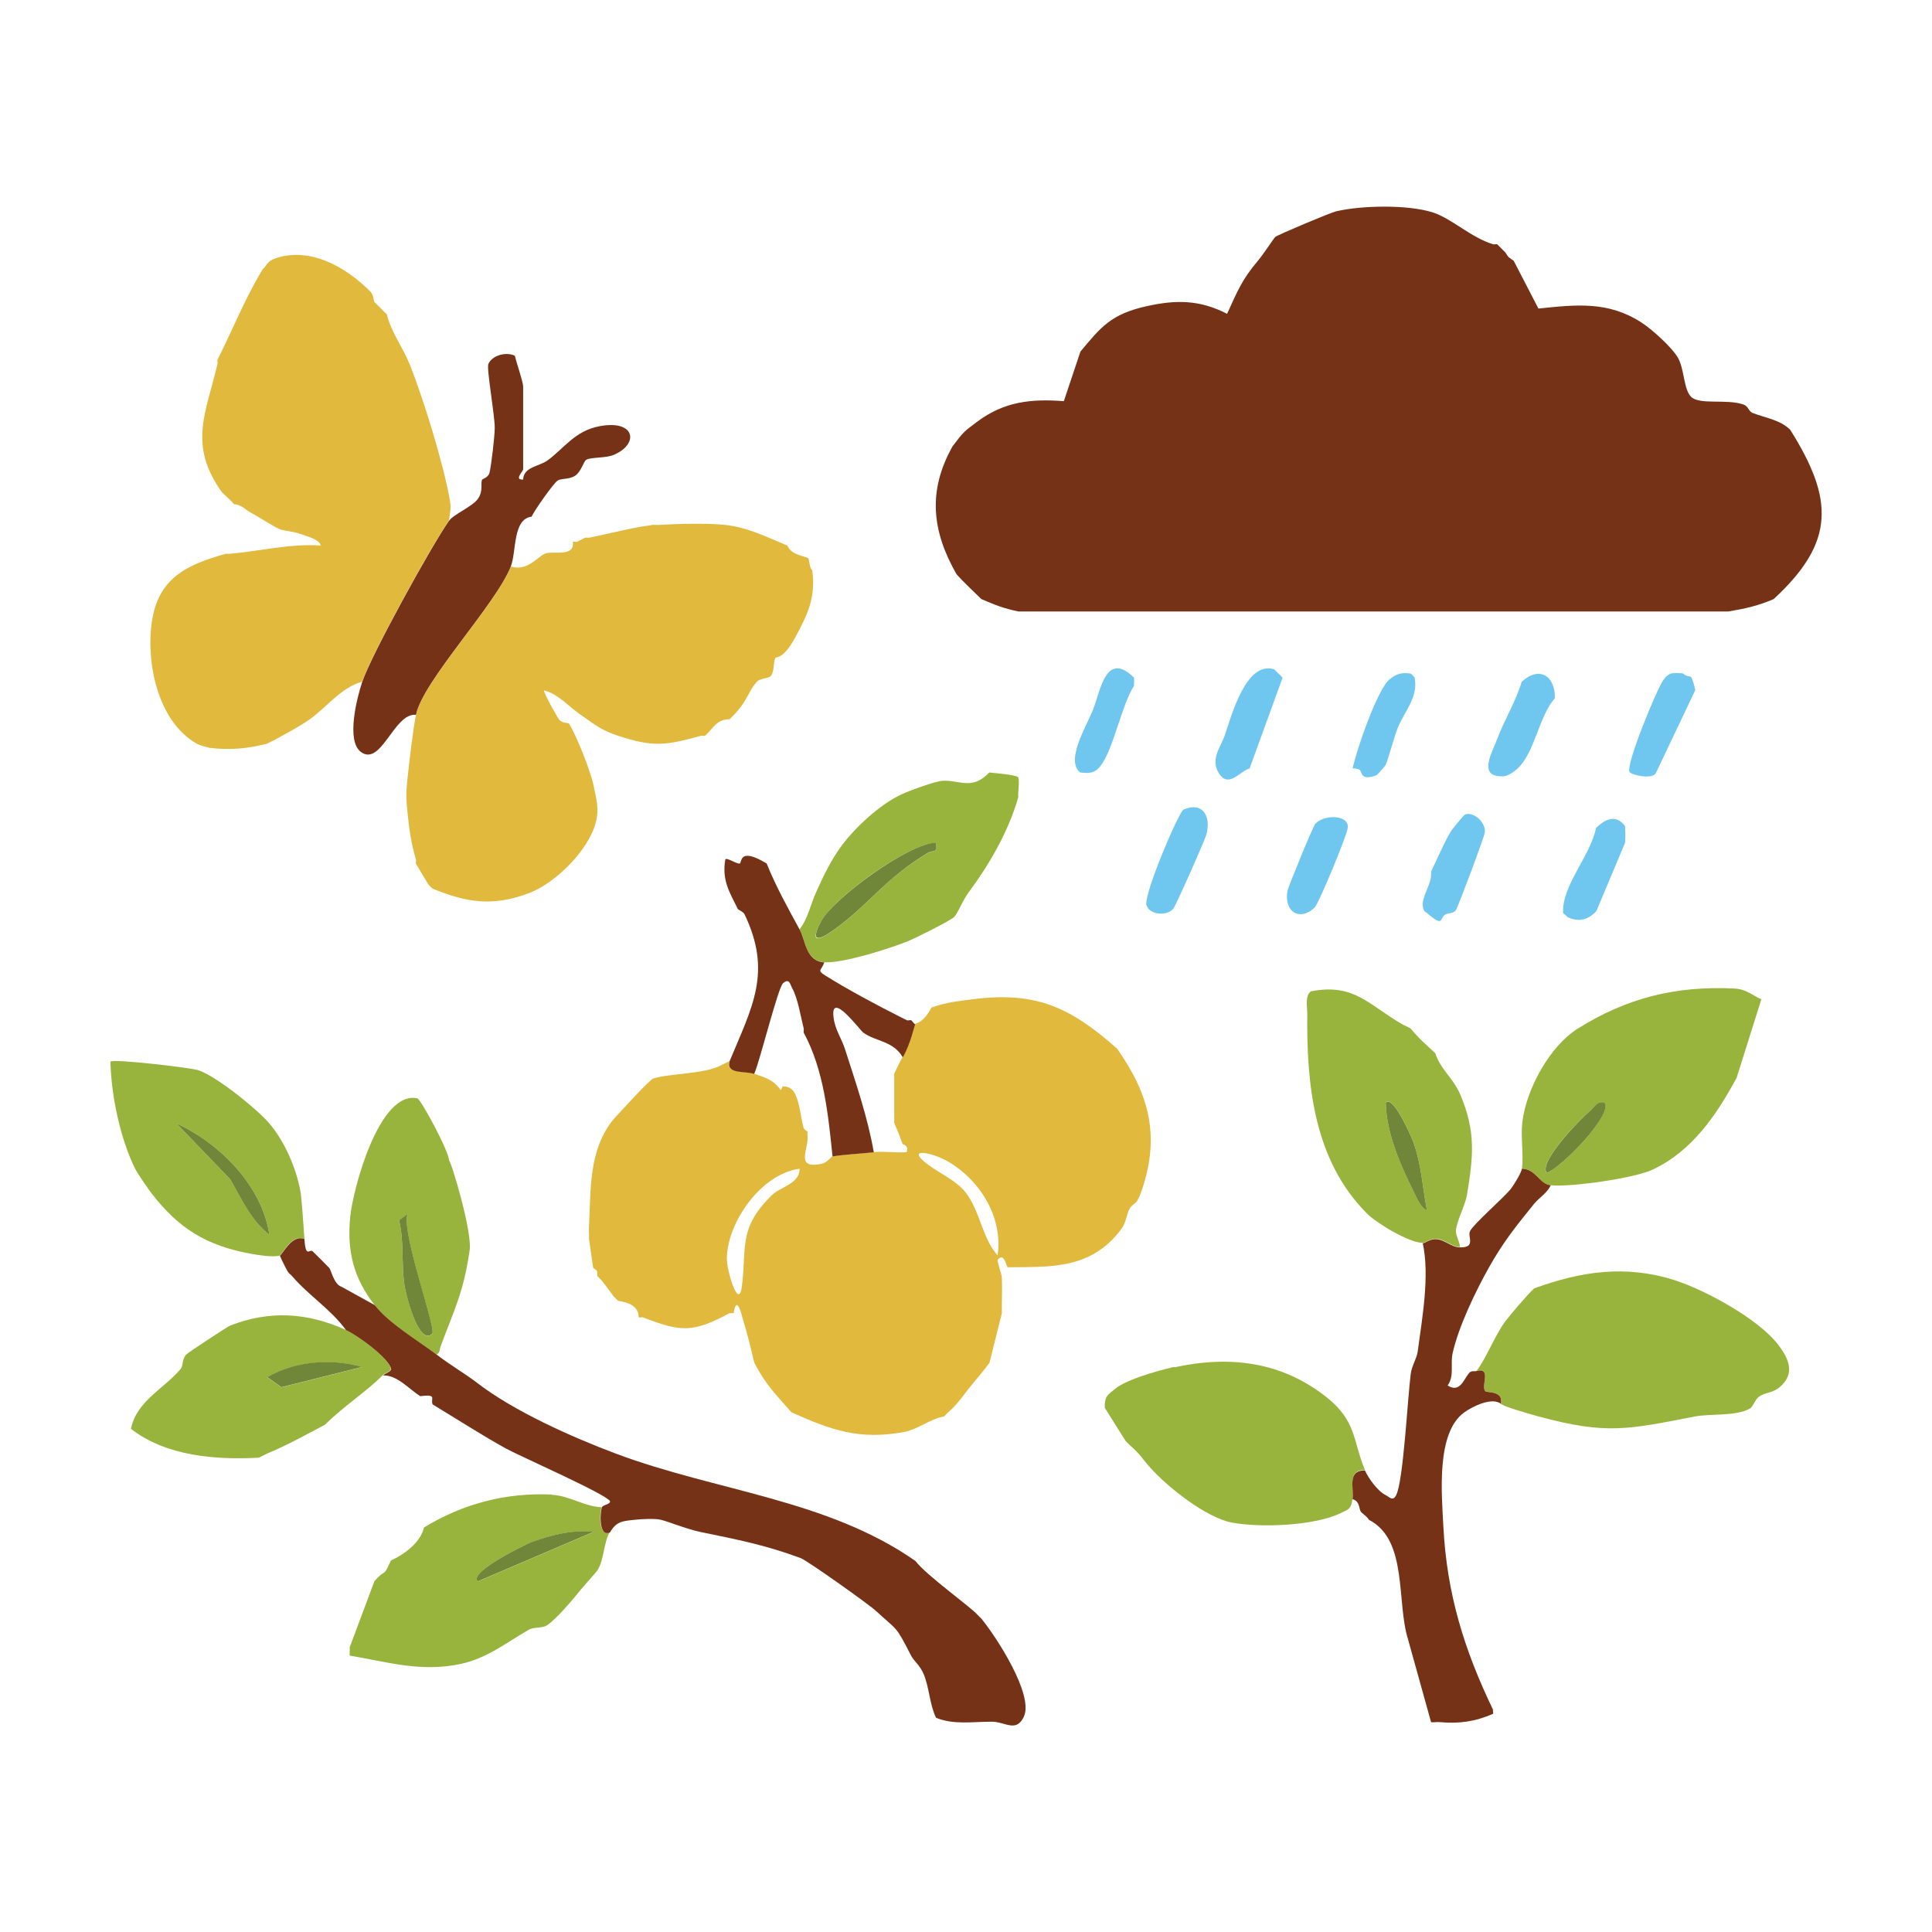
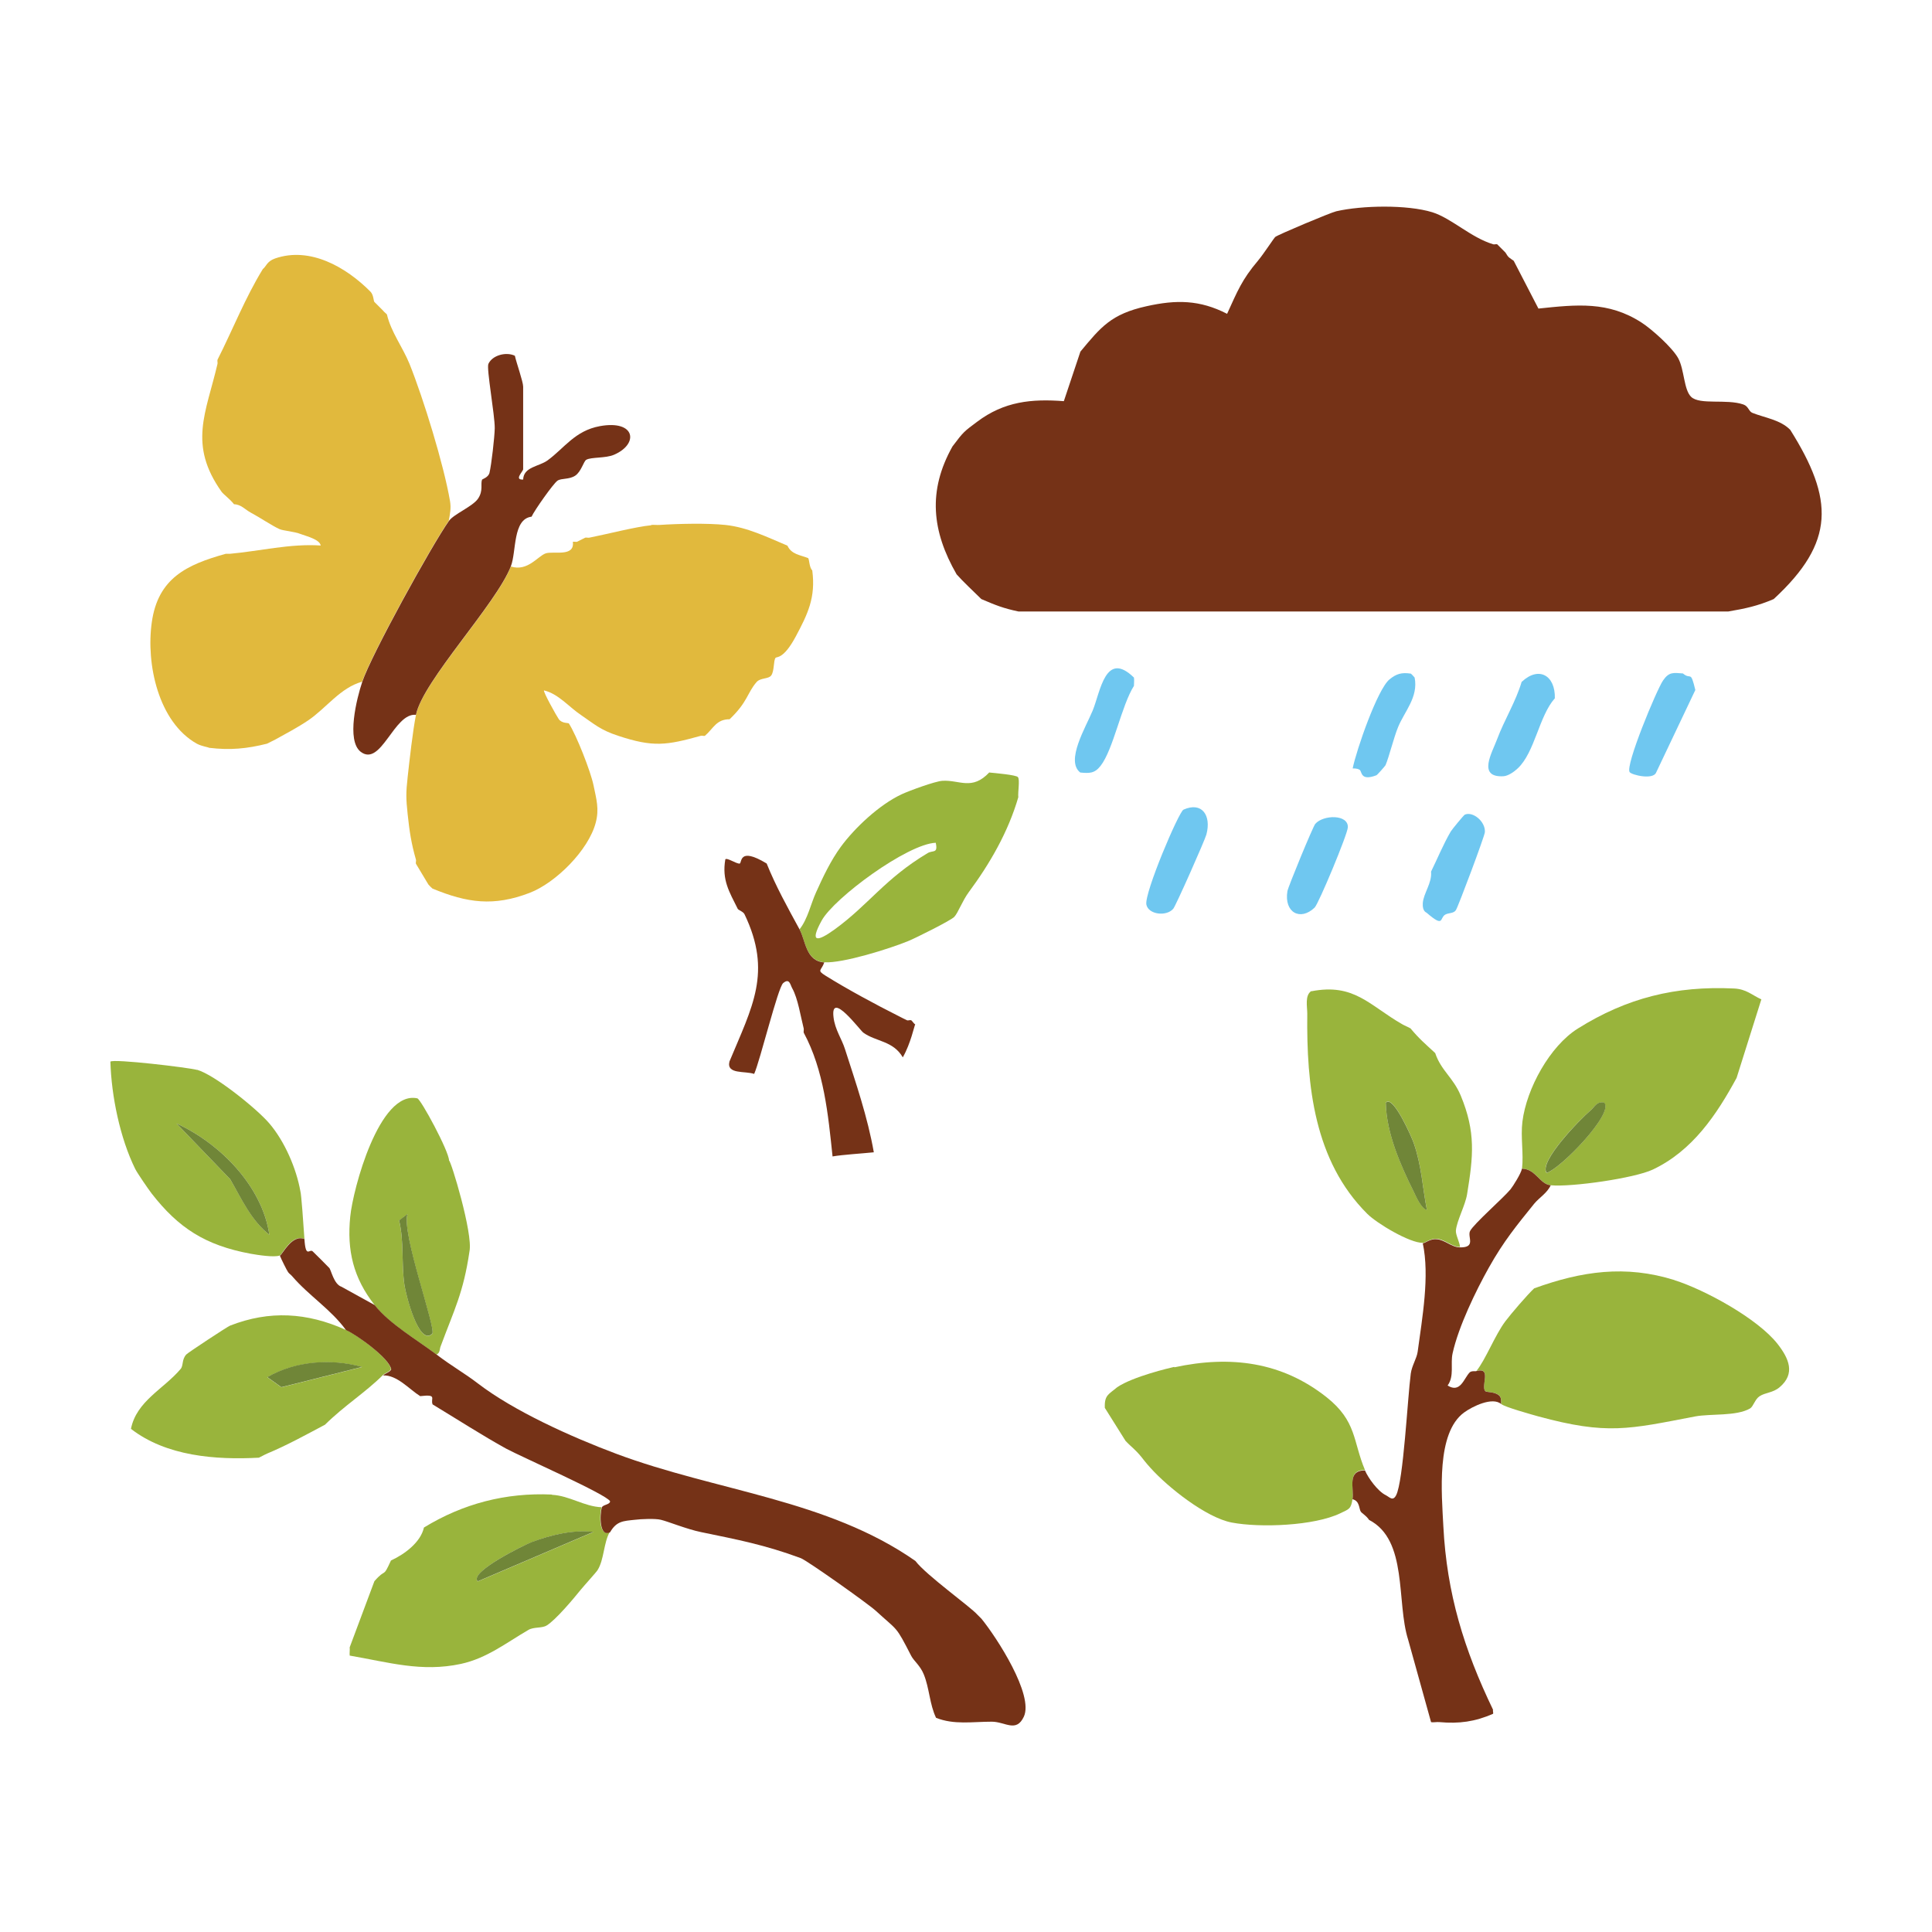
<svg xmlns="http://www.w3.org/2000/svg" id="Text" viewBox="0 0 140 140">
  <defs>
    <style>
      .cls-1 {
        fill: #753217;
      }

      .cls-2 {
        fill: #e1b93d;
      }

      .cls-3 {
        fill: #99b43c;
      }

      .cls-4 {
        fill: #708638;
      }

      .cls-5 {
        fill: #6fc7f0;
      }
    </style>
  </defs>
  <path class="cls-3" d="m121.35,92.77c2.16.68,6.02,2.77,7.47,4.63.8,1.03,1.31,2.14.13,3.13-.49.41-1.03.37-1.45.65-.34.23-.44.73-.68.88-.99.58-2.87.37-3.98.58-4.84.93-6.38,1.35-11.36,0-.39-.11-2.49-.69-2.69-.9-.04-.04.05-.43-.14-.61-.33-.3-.92-.22-1.02-.33-.34-.37.49-1.76-.64-1.46.65-.79,1.34-2.59,2.09-3.59.43-.57,1.59-1.92,2.09-2.39,3.45-1.25,6.62-1.71,10.17-.6Z" />
  <path class="cls-3" d="m127.63,72.43l-1.79,5.68c-1.44,2.65-3.18,5.27-6.07,6.64-1.33.63-5.89,1.28-7.39,1.14-.82-.08-1.09-1.2-2.09-1.2.13-1.07-.11-2.29.03-3.41.3-2.41,2-5.49,4.02-6.75,3.55-2.22,7.08-3.1,11.31-2.9.9.04,1.3.48,1.99.79Zm-11.37,7.48c-.56-.13-.71.32-1.05.6-.65.53-3.75,3.69-3.14,4.49,1.02-.32,4.87-4.3,4.18-5.08Z" />
  <path class="cls-3" d="m85.1,99.08c4.08-.88,7.79-.39,11.02,2.16,2.21,1.75,1.91,3.2,2.79,5.28-1.31.01-.78,1.27-.9,2.09-.11.75-.25.74-.89,1.05-1.89.91-5.81,1.06-7.86.67-1.85-.35-4.63-2.55-5.9-3.97-.7-.77-.58-.82-1.5-1.65-.1-.09-.2-.2-.3-.3l-1.5-2.39c-.04-.94.29-.98.9-1.5,1.16-.78,3.82-1.4,4.13-1.47Z" />
  <path class="cls-3" d="m95.03,71.83c3.11-.6,4.19,1.02,6.58,2.39.19.11.41.19.6.3.65.78,1.09,1.14,1.79,1.79.43,1.28,1.3,1.76,1.85,3.08,1.1,2.65.91,4.4.46,7.15-.13.8-.74,1.91-.81,2.62-.03.31.27.84.3,1.2-.61-.01-1.08-.54-1.67-.59-.49-.04-.84.29-1.02.29-.94.03-3.34-1.41-4.03-2.1-3.85-3.83-4.41-9.29-4.35-14.51,0-.51-.19-1.33.3-1.64Zm8.37,15.85c-.33-1.69-.38-3.2-.96-4.87-.11-.33-1.49-3.53-2.02-2.91.04,2.21,1.07,4.53,2.04,6.48.18.36.54,1.21.94,1.29Z" />
  <path class="cls-4" d="m116.26,79.91c.69.79-3.16,4.76-4.18,5.08-.61-.79,2.49-3.95,3.14-4.49.34-.28.48-.73,1.05-.6Z" />
  <path class="cls-1" d="m110.28,84.69c1,0,1.28,1.12,2.09,1.2-.26.57-.82.88-1.2,1.34-1.25,1.55-2.21,2.71-3.29,4.64-.93,1.66-2.19,4.25-2.62,6.2-.17.77.14,1.64-.36,2.33.93.58,1.17-.51,1.6-.95.14-.14.47-.06.49-.1,1.13-.3.3,1.08.64,1.46.1.1.69.02,1.02.33.19.18.09.56.14.61-.63-.56-2.1.17-2.69.6-2.04,1.48-1.63,5.88-1.51,8.24.25,4.89,1.5,8.94,3.6,13.3-.03.1.04.23,0,.3-1.31.57-2.45.73-3.89.6-.19-.02-.46.04-.6,0l-1.66-5.97c-.87-2.74,0-7.22-2.83-8.68-.21-.32-.5-.46-.6-.6-.14-.2-.07-.78-.6-.9.12-.82-.42-2.08.9-2.09.24.56.93,1.51,1.5,1.79.29.15.52.47.76.01.53-1.03.83-7.08,1.06-8.81.08-.59.43-1.09.5-1.59.33-2.45.88-5.49.37-7.86.18,0,.53-.34,1.02-.29.59.05,1.07.58,1.67.59,1.21.02.52-.77.74-1.19.28-.53,2.38-2.36,2.93-3.02.18-.22.78-1.18.82-1.48Z" />
  <path class="cls-2" d="m27.14,21.89l.6.6c.1.13.24.22.3.3.29,1.26,1.14,2.36,1.64,3.59,1.01,2.52,2.48,7.3,2.93,9.93.09.52,0,.92-.09,1.43-1.27,1.81-5.61,9.68-6.28,11.66-1.58.43-2.6,1.92-3.92,2.81-.71.48-1.61.96-2.37,1.38-.16.09-.38.18-.6.3-1.47.37-2.68.48-4.19.3-.11-.06-.51-.1-.9-.3-2.79-1.57-3.69-5.79-3.26-8.8.45-3.19,2.52-4.17,5.36-4.96.1,0,.2,0,.3,0,2.13-.19,4.37-.75,6.58-.6-.07-.44-1.02-.67-1.42-.82-.53-.21-1.27-.24-1.57-.37-.55-.25-1.45-.86-2.09-1.2-.38-.2-.69-.59-1.2-.6-.32-.4-.75-.7-.9-.9-2.44-3.43-1.13-5.72-.3-9.27.02-.09-.02-.2,0-.3,1.12-2.21,1.99-4.46,3.29-6.58.23-.16.28-.55.88-.76,2.54-.88,5.15.63,6.91,2.4.24.24.22.68.29.75Z" />
  <path class="cls-2" d="m47.18,38.04c.2-.02.4.01.6,0,1.35-.09,3.47-.14,4.79,0,1.59.17,3.04.89,4.49,1.5.29.63.9.67,1.5.9.1.13.07.65.3.9.26,1.96-.33,3.16-1.2,4.79-.89,1.66-1.38,1.44-1.46,1.54-.16.2-.08.94-.31,1.27-.19.28-.79.16-1.07.49-.69.8-.63,1.43-1.95,2.69-.97,0-1.17.67-1.79,1.2-.09.03-.21-.03-.3,0-2.49.69-3.44.84-5.98,0-1.29-.42-1.72-.84-2.69-1.5-.91-.61-1.64-1.54-2.69-1.79-.08.08.92,1.87,1.07,2.08.22.32.71.27.73.31.55.85,1.58,3.47,1.79,4.49s.42,1.71.16,2.7c-.52,2-2.91,4.37-4.79,5.09-2.61,1-4.52.73-7.04-.31-.1-.09-.22-.2-.3-.3l-.9-1.5c-.03-.09.03-.21,0-.3-.34-1.18-.47-2.07-.6-3.29-.12-1.14-.13-1.52,0-2.69.13-1.19.38-3.42.6-4.49.49-2.45,5.81-8.01,6.88-10.77,1.21.39,1.96-.76,2.52-.95s2.12.29,1.97-.84c.1-.02.2.02.3,0l.6-.3c.1-.02.2.02.3,0,1.27-.25,3.34-.79,4.49-.9Z" />
  <path class="cls-3" d="m71.7,55.98c.4.04,1.92.17,2.06.33.16.19-.01,1.08.03,1.46-.73,2.51-2.05,4.8-3.59,6.88-.46.62-.78,1.51-1.05,1.79-.24.26-2.81,1.54-3.33,1.75-1.33.55-4.77,1.63-6.09,1.54-1.35-.1-1.36-1.59-1.79-2.39.6-.76.81-1.84,1.2-2.69.51-1.13,1.06-2.29,1.79-3.29.99-1.35,2.78-3.05,4.42-3.81.56-.26,2.42-.94,2.94-.97,1.24-.08,2.14.73,3.4-.61Zm-3.89,5.09c-2.06.08-7.37,4-8.27,5.64s-.31,1.54.94.64c2.47-1.79,3.63-3.67,6.74-5.53.38-.23.76.06.59-.74Z" />
  <path class="cls-3" d="m40,108.32c1.26.06,2.33.85,3.59.9-.17.55-.18,2.19.6,1.79-.45.76-.41,2.02-.89,2.77-.09.15-.93,1.07-1.21,1.41-.53.66-1.83,2.21-2.48,2.6-.34.21-.93.09-1.32.32-1.63.95-3.01,2.05-4.88,2.46-2.87.62-5.26-.12-8.07-.6-.02-.19.02-.4,0-.6l1.79-4.79c.89-1.02.58-.14,1.2-1.5.98-.45,2.15-1.31,2.39-2.39,2.83-1.73,5.92-2.54,9.27-2.39Zm2.99,2.69c-1.55-.15-3.04.21-4.48.75-.44.16-4.58,2.17-3.89,2.84l8.37-3.58Z" />
  <path class="cls-3" d="m14.28,77.52c1.27.36,4.34,2.83,5.24,3.89,1.11,1.3,1.96,3.27,2.25,4.93.06.15.22,2.36.29,3.44-.93-.38-1.6,1.12-1.79,1.2-.4.15-1.61-.04-2.11-.13-3.3-.61-5.23-1.88-7.16-4.35-.26-.34-1.03-1.46-1.2-1.79-1.1-2.23-1.73-5.29-1.8-7.78.22-.22,5.68.43,6.28.6Zm-1.49,3.89l3.89,4.04c.84,1.43,1.51,2.97,2.84,4.03-.52-3.53-3.57-6.62-6.73-8.07Z" />
  <path class="cls-3" d="m25.05,96.36c.78.35,3.15,2.04,3.28,2.85-.1.21-.39.25-.59.44-1.28,1.27-2.77,2.19-4.19,3.59-1.36.72-2.77,1.5-4.19,2.09-.21.09-.52.27-.6.3-3.15.17-6.72-.11-9.27-2.09.4-2.02,2.38-2.89,3.6-4.34.21-.25.07-.68.41-1.05.13-.14,2.97-2.01,3.17-2.09,2.86-1.12,5.59-.95,8.37.3Zm1.19,2.7c-2.24-.62-4.82-.43-6.87.74l1.02.73,5.85-1.47Z" />
  <path class="cls-3" d="m27.14,94.56c-1.53-1.95-2.01-3.94-1.76-6.4.19-1.97,2.1-9.17,4.86-8.57.25.05,2.3,3.84,2.3,4.51.12-.05,1.75,5.3,1.48,6.58-.44,3-1.1,4.21-2.09,6.88-.08.2-.03.47-.3.6-1.42-1.08-3.42-2.22-4.49-3.59Zm2.39-6.58l-.61.46c.37,1.54.16,3.17.39,4.7.1.64,1.04,4.44,2.01,3.52.32-.3-2.26-7.34-1.79-8.67Z" />
  <path class="cls-4" d="m103.4,87.68c-.4-.08-.77-.94-.94-1.29-.97-1.95-2-4.27-2.04-6.48.53-.62,1.91,2.58,2.02,2.91.58,1.66.63,3.18.96,4.87Z" />
-   <path class="cls-4" d="m67.81,61.07c.17.8-.21.51-.59.74-3.11,1.87-4.27,3.75-6.74,5.53-1.25.91-1.8.93-.94-.64s6.21-5.55,8.27-5.64Z" />
  <path class="cls-4" d="m42.99,111.01l-8.37,3.58c-.69-.66,3.45-2.67,3.89-2.84,1.44-.53,2.93-.9,4.48-.75Z" />
  <path class="cls-4" d="m12.79,81.41c3.16,1.45,6.21,4.54,6.73,8.07-1.34-1.06-2.01-2.6-2.84-4.03l-3.89-4.04Z" />
  <path class="cls-4" d="m26.24,99.05l-5.85,1.47-1.02-.73c2.05-1.18,4.63-1.36,6.87-.74Z" />
  <path class="cls-4" d="m29.53,87.98c-.46,1.33,2.12,8.37,1.79,8.67-.98.92-1.92-2.88-2.01-3.52-.23-1.54-.02-3.16-.39-4.7l.61-.46Z" />
  <path class="cls-1" d="m37.31,25.78c.11.51.6,1.88.6,2.24v5.98c0,.16-.69.79,0,.75.03-.93,1.16-.94,1.77-1.39,1.21-.88,1.98-2.15,3.79-2.48,2.58-.47,2.84,1.29,1.03,2.07-.61.27-1.67.16-2.02.37-.19.11-.36.86-.8,1.15s-.99.17-1.28.36-1.68,2.16-1.88,2.61c-1.38.17-1.09,2.54-1.5,3.59-1.07,2.76-6.38,8.31-6.88,10.77-1.59-.17-2.52,3.8-4,2.68-1.06-.81-.29-3.88.11-5.07.67-1.98,5.01-9.85,6.28-11.66.35-.5,1.74-1.05,2.12-1.63s.16-1.03.28-1.36c.01-.04.46-.16.54-.5.14-.58.37-2.59.38-3.23.01-.95-.61-4.33-.46-4.66.29-.64,1.31-.9,1.94-.58Z" />
  <path class="cls-1" d="m108.19,17.7c.09.03.2-.02.3,0l.6.6c.23.4.29.37.6.6l1.79,3.46c2.77-.29,5.06-.55,7.48,1.02.73.47,2.22,1.8,2.65,2.58.45.83.4,2.29.94,2.8.63.6,2.57.13,3.78.55.38.13.38.5.66.61.88.35,2.03.5,2.74,1.23,3.16,5.03,3.27,8.13-1.2,12.26-1.16.5-2.06.69-3.29.9h-51.44c-1.09-.23-1.64-.45-2.69-.9-.48-.47-1.4-1.34-1.79-1.79-1.8-3.13-2.1-6.06-.3-9.27.81-1.08.84-1.08,1.79-1.79,1.95-1.47,3.94-1.67,6.28-1.49l1.2-3.59c1.48-1.78,2.22-2.72,4.79-3.29,2.15-.48,3.85-.47,5.84.55.75-1.64,1.07-2.47,2.23-3.84.42-.5,1.17-1.66,1.26-1.73.19-.16,3.99-1.76,4.42-1.86,1.87-.43,5.14-.49,6.96.07,1.4.44,2.8,1.84,4.41,2.32Z" />
  <path class="cls-1" d="m22.06,89.78c.09,1.45.37.68.6.9.39.37.81.81,1.2,1.2.13.13.33,1.18.88,1.36l2.41,1.33c1.07,1.36,3.06,2.51,4.49,3.59,1.13.86,2,1.33,2.99,2.09,2.61,2,6.73,3.86,10.01,5.09,7.29,2.73,15.29,3.3,21.69,7.77.79,1.04,3.99,3.32,4.49,3.89l.3.3c1.1,1.35,3.81,5.52,3.07,7.1-.55,1.17-1.34.37-2.31.36-1.42,0-2.74.24-4.05-.28-.47-.98-.48-2.15-.89-3.15-.26-.64-.71-.96-.91-1.34-1.15-2.24-.94-1.77-2.56-3.26-.58-.53-4.97-3.64-5.44-3.82-2.62-.97-4.58-1.34-7.24-1.89-1.02-.21-2.39-.77-2.9-.89-.4-.1-1.42-.06-1.89,0-.84.09-1.32.09-1.79.9-.78.4-.76-1.25-.6-1.79.07-.21.59-.2.6-.45-.22-.49-6.43-3.22-7.54-3.82-1.67-.92-3.65-2.19-5.32-3.2-.18-.43.38-.75-.9-.6-.78-.48-1.68-1.55-2.69-1.5.2-.19.49-.23.59-.44-.13-.81-2.5-2.5-3.28-2.85-1.09-1.5-2.69-2.49-3.89-3.89-.09-.11-.22-.19-.3-.3-.08-.1-.52-.99-.6-1.2.19-.07.87-1.58,1.79-1.2Z" />
-   <path class="cls-2" d="m80.97,76.02c2.29,3.27,3.1,6.26,1.79,10.17-.44,1.31-.58.85-.91,1.41-.24.41-.22.95-.58,1.44-2.18,2.95-5.1,2.76-8.24,2.79-.11,0-.24-1.13-.73-.55-.08.09.28.98.3,1.34.04.85-.02,1.7,0,2.54l-.9,3.59c-.42.57-.75.96-1.2,1.5-.63.75-1.04,1.44-1.79,2.09-.11.09-.19.21-.3.3-1.04.19-1.87.93-2.91,1.13-3.23.59-5.25-.13-8.15-1.43-1.05-1.21-1.83-1.93-2.69-3.59-.25-1.06-.52-2.16-.84-3.2-.04-.14-.43-1.85-.66-.39h-.3c-2.72,1.46-3.54,1.34-6.28.3-.09-.03-.21.03-.3,0,0-.84-.77-1.09-1.5-1.2-.12-.14-.27-.26-.3-.3-.39-.51-.73-1.05-1.2-1.5.06-.53-.18-.43-.3-.6l-.3-2.09c.02-.3-.02-.6,0-.9.15-2.71-.05-5.53,1.79-7.78.42-.44,2.57-2.84,2.88-2.94,1.14-.37,3.71-.31,4.89-.95.2-.11.4-.19.6-.3-.24.95,1.13.66,1.79.9.82.29,1.37.41,1.95,1.19l.15-.29c.06.07.53-.05.84.49.37.64.46,1.78.65,2.5.03.13.17.24.3.3-.03.19.02.4,0,.6-.1,1.01-.73,2.09,1,1.75.41-.08.74-.54.8-.55.75-.13,2.12-.21,2.99-.3.78-.08,1.61.06,2.39,0,.16-.54-.27-.53-.3-.6-.2-.54-.34-.95-.6-1.5v-3.59c.17-.36.41-.86.6-1.2.58-1.03.83-2.28.9-2.39.05-.08.58-.03,1.2-1.2,1.11-.39,1.86-.45,2.99-.6,4.58-.59,7.09.59,10.47,3.59Zm-8.68,14.95c.4-2.72-1.24-5.41-3.54-6.77-1.24-.73-3.27-1.1-1.44.24.82.6,1.93,1.09,2.6,1.89,1.1,1.33,1.25,3.39,2.38,4.64Zm-14.35-6.28c-2.74.36-5.22,3.81-5.27,6.48-.02.88.86,3.84,1.09,2.05.36-2.9-.27-4.23,2.19-6.63.59-.58,2.01-.81,1.99-1.9Z" />
  <path class="cls-1" d="m55.55,62.56c.67,1.67,1.53,3.21,2.39,4.79.44.8.44,2.3,1.79,2.39-.21.61-.57.55.09.96,1.57.98,3.63,2.09,5.3,2.93.2.1.4.21.6.3.08.04.21-.03.3,0,.08.03.18.24.3.3-.07.11-.32,1.37-.9,2.39-.7-1.21-1.95-1.13-2.86-1.79-.24-.17-2.4-3.1-2.16-1.12.1.89.61,1.6.83,2.31.79,2.46,1.64,4.92,2.09,7.48-.87.09-2.24.17-2.99.3-.32-3.05-.62-6.24-2.09-8.97-.02-.09.02-.21,0-.3-.22-.86-.42-2.18-.83-2.91-.15-.27-.2-.77-.66-.38-.38.32-1.67,5.62-2.1,6.58-.66-.23-2.03.05-1.79-.9,1.65-3.97,3.11-6.46,1.09-10.67-.09-.19-.44-.3-.49-.39-.61-1.23-1.16-2.09-.9-3.59.12-.14.78.32,1.03.31.2,0-.12-1.27,1.96-.01Z" />
  <g>
-     <path class="cls-5" d="m92.34,48.51s.58.56.6.6l-2.39,6.58c-.72.18-1.53,1.5-2.25.3-.6-1,.17-1.88.45-2.7.51-1.5,1.55-5.42,3.59-4.79Z" />
    <path class="cls-5" d="m110.28,49.4c1.23-1.15,2.43-.46,2.39,1.2-1.15,1.29-1.45,3.92-2.69,5.08-.25.24-.69.55-1.04.57-1.91.1-.81-1.72-.46-2.67.53-1.42,1.36-2.73,1.79-4.19Z" />
    <path class="cls-5" d="m103.7,63.16c.42-.85.91-2.03,1.43-2.91.06-.11.94-1.19,1.02-1.22.58-.25,1.5.5,1.45,1.27-.02.3-1.93,5.39-2.1,5.65s-.52.18-.78.33c-.41.25-.06.96-1.32-.12,0-.04-.34-.06-.3-.71.05-.72.68-1.47.6-2.28Z" />
    <path class="cls-5" d="m121.95,48.8c.6.51.54-.29.9,1.2l-2.84,5.98c-.22.55-1.77.18-1.92-.03-.33-.47,1.95-5.95,2.42-6.64.44-.64.75-.56,1.44-.51Z" />
-     <path class="cls-5" d="m117.76,59.87c.02.39.03.81,0,1.2l-2.08,4.95c-.61.66-1.29.81-2.11.43-.05-.12-.3-.24-.3-.3-.11-1.96,1.98-4.13,2.38-6.14.63-.65,1.46-1.04,2.11-.14Z" />
    <path class="cls-5" d="m85.76,58.67c1.34-.6,2.03.42,1.66,1.8-.12.44-2.21,5.15-2.4,5.38-.49.58-1.8.43-1.95-.3-.16-.83,2.35-6.73,2.69-6.88Z" />
    <path class="cls-5" d="m102.21,48.8c.08.04.22.21.3.3.28,1.42-.74,2.46-1.2,3.59-.31.75-.65,2.15-.91,2.76-.02.05-.61.72-.66.73-1.19.45-1.03-.29-1.22-.4-.23-.13-.46-.08-.5-.1.27-1.33,1.79-5.73,2.67-6.45.5-.41.88-.51,1.52-.42Z" />
    <path class="cls-5" d="m95.26,65.77c-1.03.99-2.22.36-1.97-1.19.06-.34,1.85-4.68,2.02-4.88.59-.67,2.4-.7,2.36.25-.02.51-2.12,5.55-2.41,5.82Z" />
    <path class="cls-5" d="m82.17,49.1c.03.17,0,.41,0,.6-.91,1.44-1.49,4.61-2.42,5.8-.44.56-.82.54-1.47.48-1.09-.84.41-3.3.9-4.49.56-1.36.92-4.41,2.99-2.39Z" />
  </g>
</svg>